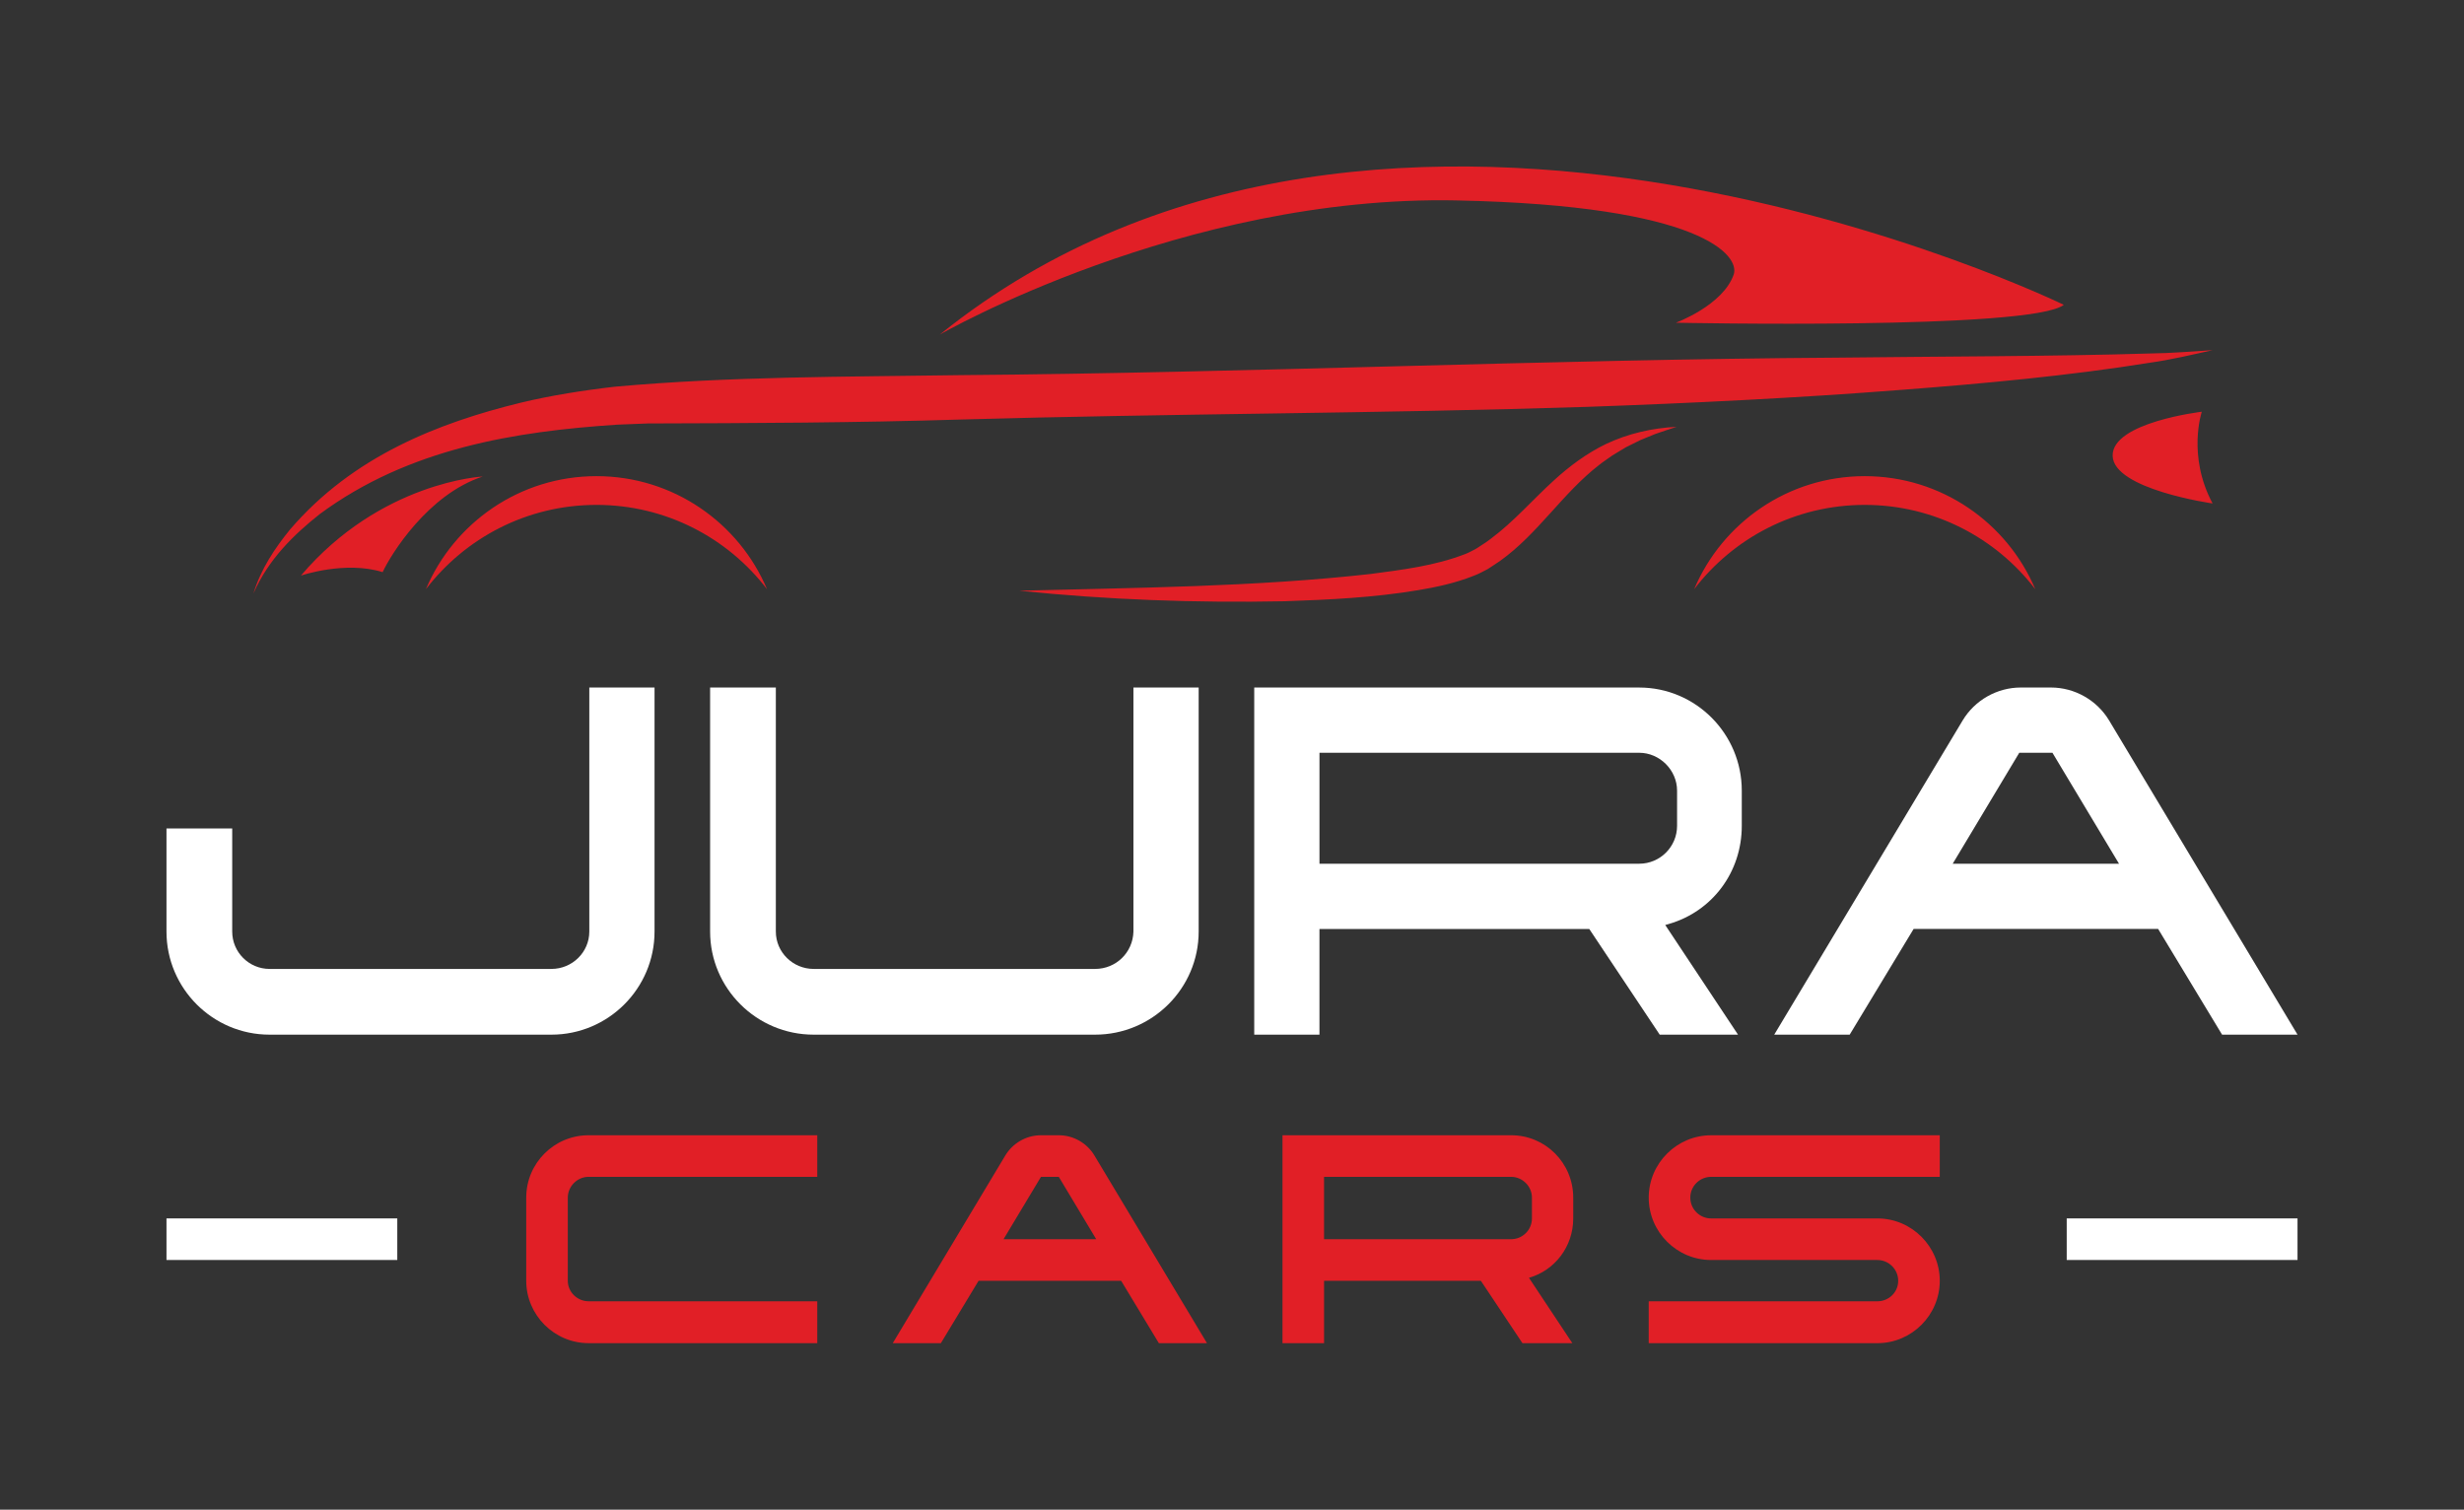
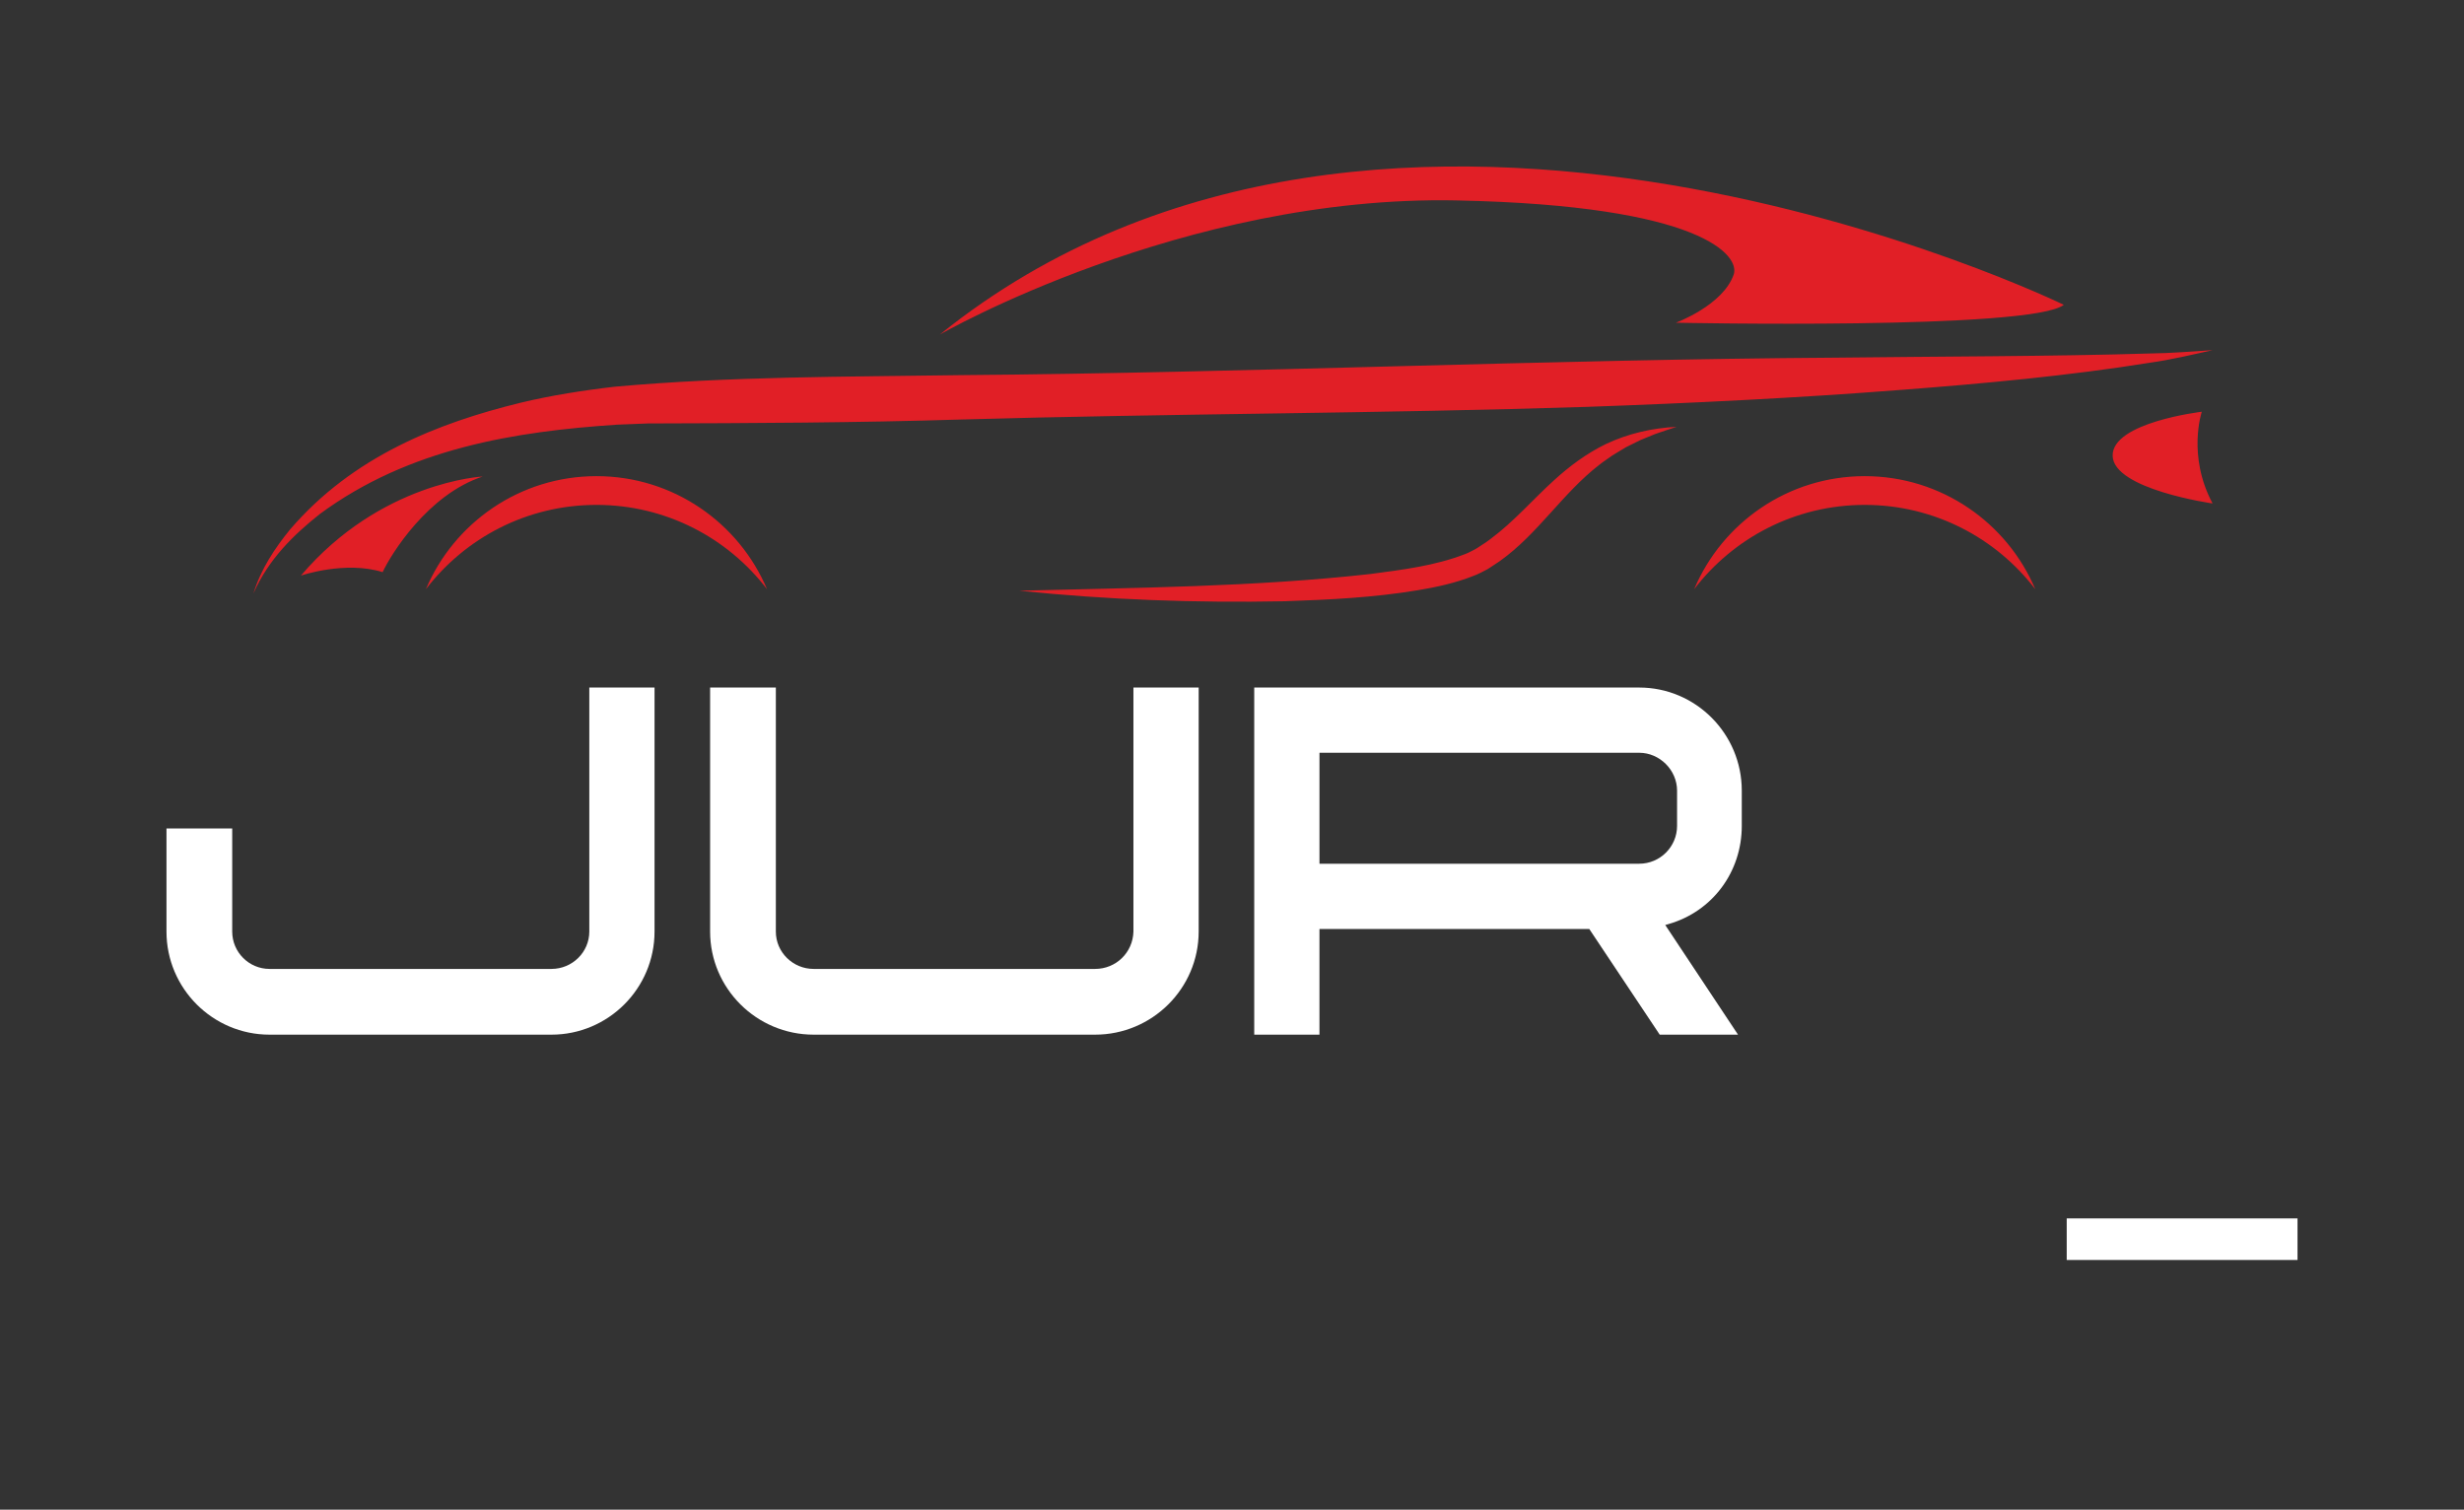
<svg xmlns="http://www.w3.org/2000/svg" id="Layer_1" data-name="Layer 1" viewBox="0 0 1480 906.73">
  <rect x="0" y="0" width="1480" height="906.73" fill="#333333" stroke="none" />
  <defs>
    <style>
      .cls-1 {
        fill: #e11f26;
      }

      .cls-1, .cls-2 {
        stroke-width: 0px;
      }

      .cls-2 {
        fill: #fff;
      }
    </style>
  </defs>
  <path class="cls-1" d="M1141.44,234.21c49.25-3.76,101.34-8.52,150.26-16.41,11.51-1.58,25.48-4.85,37.27-7.48-12.48.74-24.7,1.85-37.61,1.99-57.6,1.79-130.07,1.79-188.01,2.5-174.22,1.11-352.53,9.11-526.55,10.51-68.96,1.04-138.47.72-207.36,6.93-18.23,2.07-38.88,5.3-56.73,9.64-49.57,12.12-100.84,32.2-138.52,76.17-9,11.07-17.46,23.6-21.98,38.43,8.98-20.59,24.35-35.43,39.93-47.78,53.61-39.54,117.32-49.57,178.43-53.64,0,0,18.57-.73,18.57-.73,62.54-.17,125.35-.42,187.86-2.36,124.37-3.57,251.94-3.6,376.3-7.61,61.19-2.15,127.12-5.38,188.12-10.16ZM933.61,288.3c-13.1,11.85-24.2,24.93-38.27,35.37-1.42,1.18-3.52,2.54-5.09,3.55-1.44.91-3.62,2.48-5.15,3.16-1.51.82-3.65,1.93-5.27,2.48-17.75,6.92-37.4,9.35-56.34,11.86-70.09,7.85-140.74,8.23-211.28,10.09,52.93,5.45,106.16,7.38,159.37,6.32,26.71-.91,53.59-2.2,80.09-6.63,11.12-1.84,22.75-4.35,33.49-8.66,2.67-.93,5.87-2.7,8.4-4.01,2.19-1.34,5.23-3.48,7.39-4.88,22.93-16.37,37.59-40.71,59.62-57.73,2.32-1.9,5.37-3.8,7.79-5.6,2.71-1.74,5.52-3.26,8.26-5,1.79-.89,7.03-3.5,8.72-4.32,2.23-.95,6.72-2.71,9.1-3.71,4.12-1.51,8.36-2.73,12.58-4.22-14.64.72-29.27,4.06-42.54,10.38-11.34,5.49-21.67,13.16-30.88,21.55ZM1322.52,247.3s-54.09,6.34-53.56,26.51c.53,20.17,60.02,28.58,60.02,28.58-15.38-28.8-6.46-55.1-6.46-55.1ZM180.75,345.71s26.64-9.09,49.08-2.07c5.03-10.81,27.28-46.7,60.15-57.44,0,0-61.23,3.07-109.23,59.51ZM358.27,285.99c-46.06,0-85.58,28.01-102.46,67.92,23.57-30.79,60.69-50.66,102.46-50.66s78.89,19.87,102.46,50.66c-16.88-39.91-56.4-67.92-102.46-67.92ZM1120.04,285.99c-46.06,0-85.58,28.01-102.46,67.92,23.57-30.79,60.69-50.66,102.46-50.66s78.89,19.87,102.46,50.66c-16.88-39.91-56.4-67.92-102.46-67.92ZM875.14,120.39c147.72,3.01,170.09,33.39,166.19,44.54-6.5,18.56-34.72,28.9-34.72,28.9,0,0,213.87,4.48,233-10.75,0,0-406.55-198.33-675.11,17.86,0,0,145.87-83.92,310.64-80.56Z" />
  <path class="cls-2" d="M161.92,621.44h169.31c34.14,0,61.92-27.78,61.92-61.92v-146.58h-39.18v146.58c0,12.37-10.2,22.44-22.74,22.44h-169.31c-12.37,0-22.44-10.06-22.44-22.44v-61.92h-39.48v61.92c0,34.14,27.78,61.92,61.92,61.92Z" />
  <path class="cls-2" d="M488.75,621.44h169.01c34.31,0,62.22-27.78,62.22-61.92v-146.58h-39.18v146.58c-.33,12.6-10.45,22.44-23.04,22.44h-169.01c-12.54,0-22.74-10.06-22.74-22.44v-146.58h-39.48v146.58c0,34.14,27.91,61.92,62.22,61.92Z" />
  <path class="cls-2" d="M996.92,621.44h47.02l-43.71-65.86,2.06-.59c26.27-7.55,43.91-31.24,43.91-58.96v-21.16c0-34.14-27.64-61.92-61.62-61.92h-231.23v208.5h39.18v-63.49h162.05l42.33,63.49ZM792.54,452.13h192.05c12.32,0,22.74,10.41,22.74,22.74v21.16c0,12.54-10.2,22.74-22.74,22.74h-192.05v-66.64Z" />
-   <path class="cls-2" d="M1296.29,557.95l38.4,63.49h45.32l-113.16-188.7c-7.33-12.21-20.71-19.8-34.93-19.8h-18.14c-14.22,0-27.61,7.58-34.93,19.8l-113.16,188.7h45.32l38.4-63.49h146.9ZM1212.88,452.13h19.92l39.98,66.64h-99.89l39.98-66.64Z" />
-   <path class="cls-1" d="M316.08,719.32v49.95c0,20.51,16.77,37.46,37.46,37.46h137.35v-25.15h-137.35c-6.78,0-12.49-5.53-12.49-12.31v-49.95c0-6.78,5.71-12.49,12.49-12.49h137.35v-24.97h-137.35c-20.69,0-37.46,16.77-37.46,37.46ZM635.96,681.86h-10.7c-9.1,0-17.12,4.99-21.41,12.13l-67.61,112.74h28.9l22.65-37.46h85.62l22.65,37.46h28.9l-67.61-112.74c-4.28-7.14-12.31-12.13-21.41-12.13ZM602.78,744.3l22.48-37.46h10.7l22.48,37.46h-55.65ZM907.68,681.86h-137.35v124.87h24.97v-37.46h94.18l24.97,37.46h29.97l-26.04-39.24c15.52-4.46,26.58-18.73,26.58-35.68v-12.49c0-20.69-16.59-37.46-37.28-37.46ZM920.16,731.81c0,6.96-5.71,12.49-12.49,12.49h-112.38v-37.46h112.38c6.78,0,12.49,5.71,12.49,12.49v12.49ZM1027.77,706.84h137.35v-24.97h-137.35c-20.51,0-37.46,16.77-37.46,37.46s16.95,37.46,37.46,37.46h99.89c6.78,0,12.49,5.53,12.49,12.49s-5.71,12.31-12.49,12.31h-137.35v25.15h137.35c20.69,0,37.46-16.95,37.46-37.46s-16.77-37.46-37.46-37.46h-99.89c-6.78,0-12.49-5.53-12.49-12.49s5.71-12.49,12.49-12.49Z" />
  <rect class="cls-2" x="1241.37" y="731.81" width="138.63" height="24.97" />
-   <rect class="cls-2" x="100" y="731.81" width="138.63" height="24.97" />
</svg>